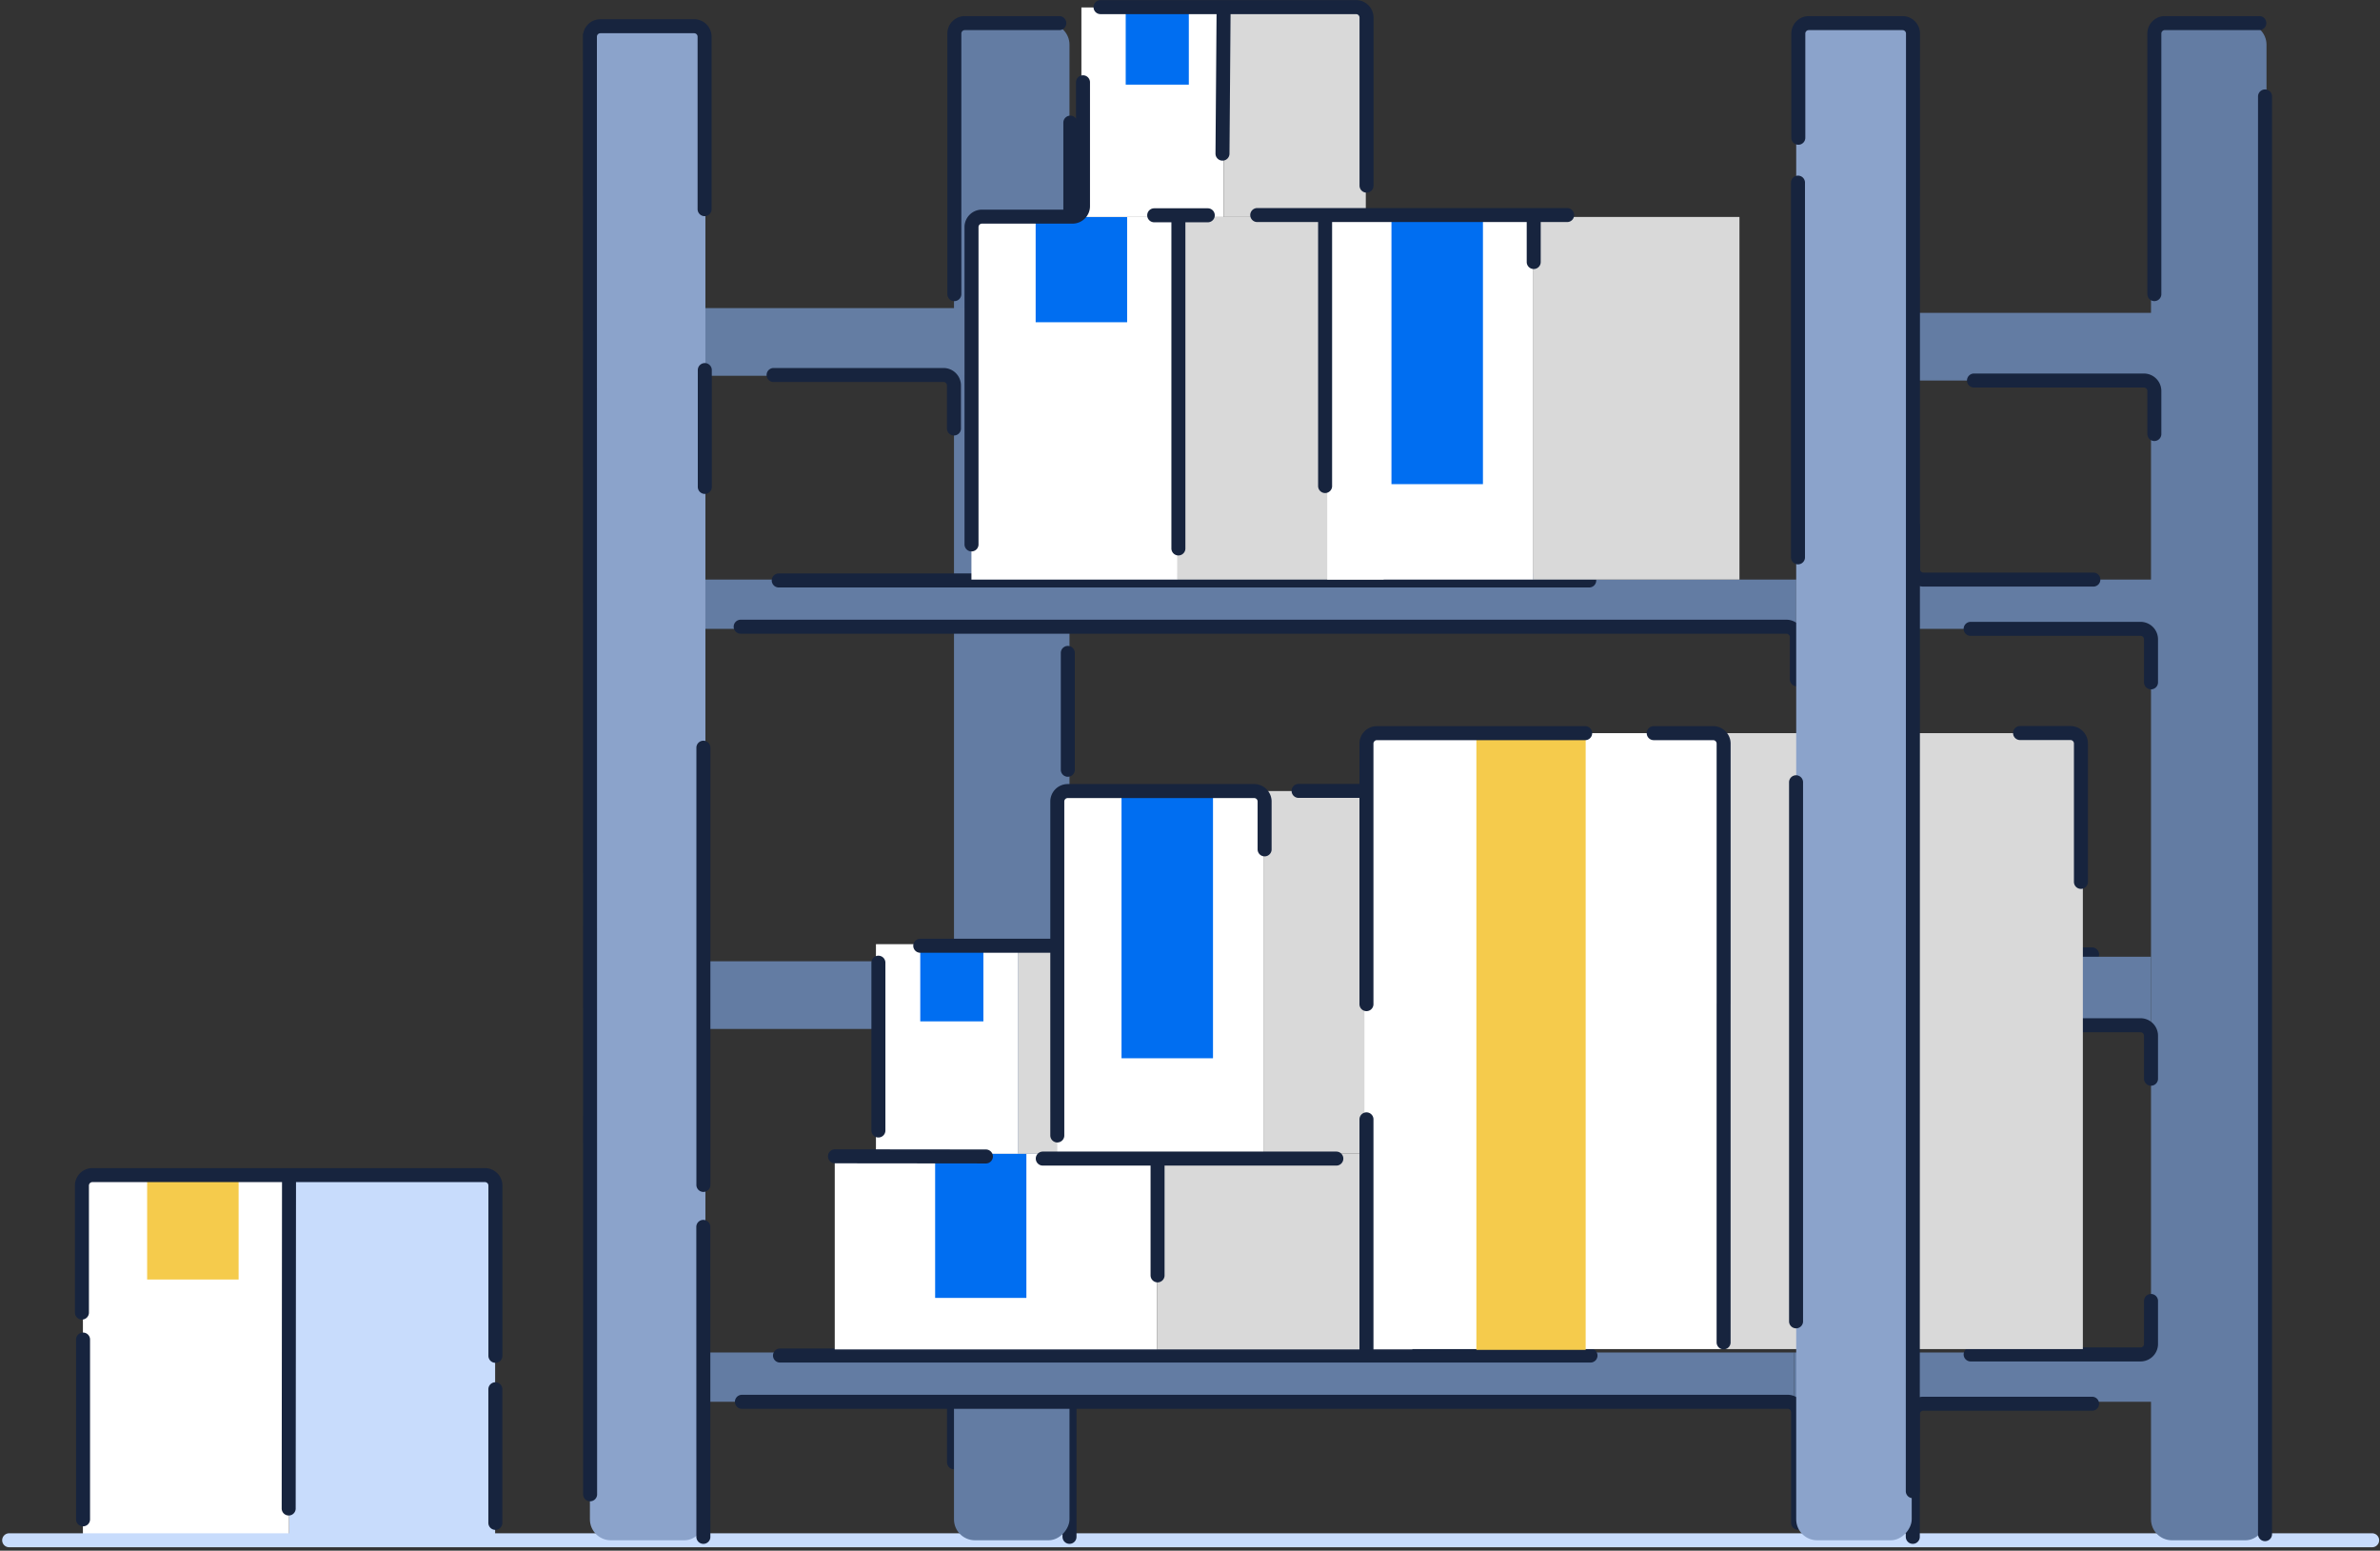
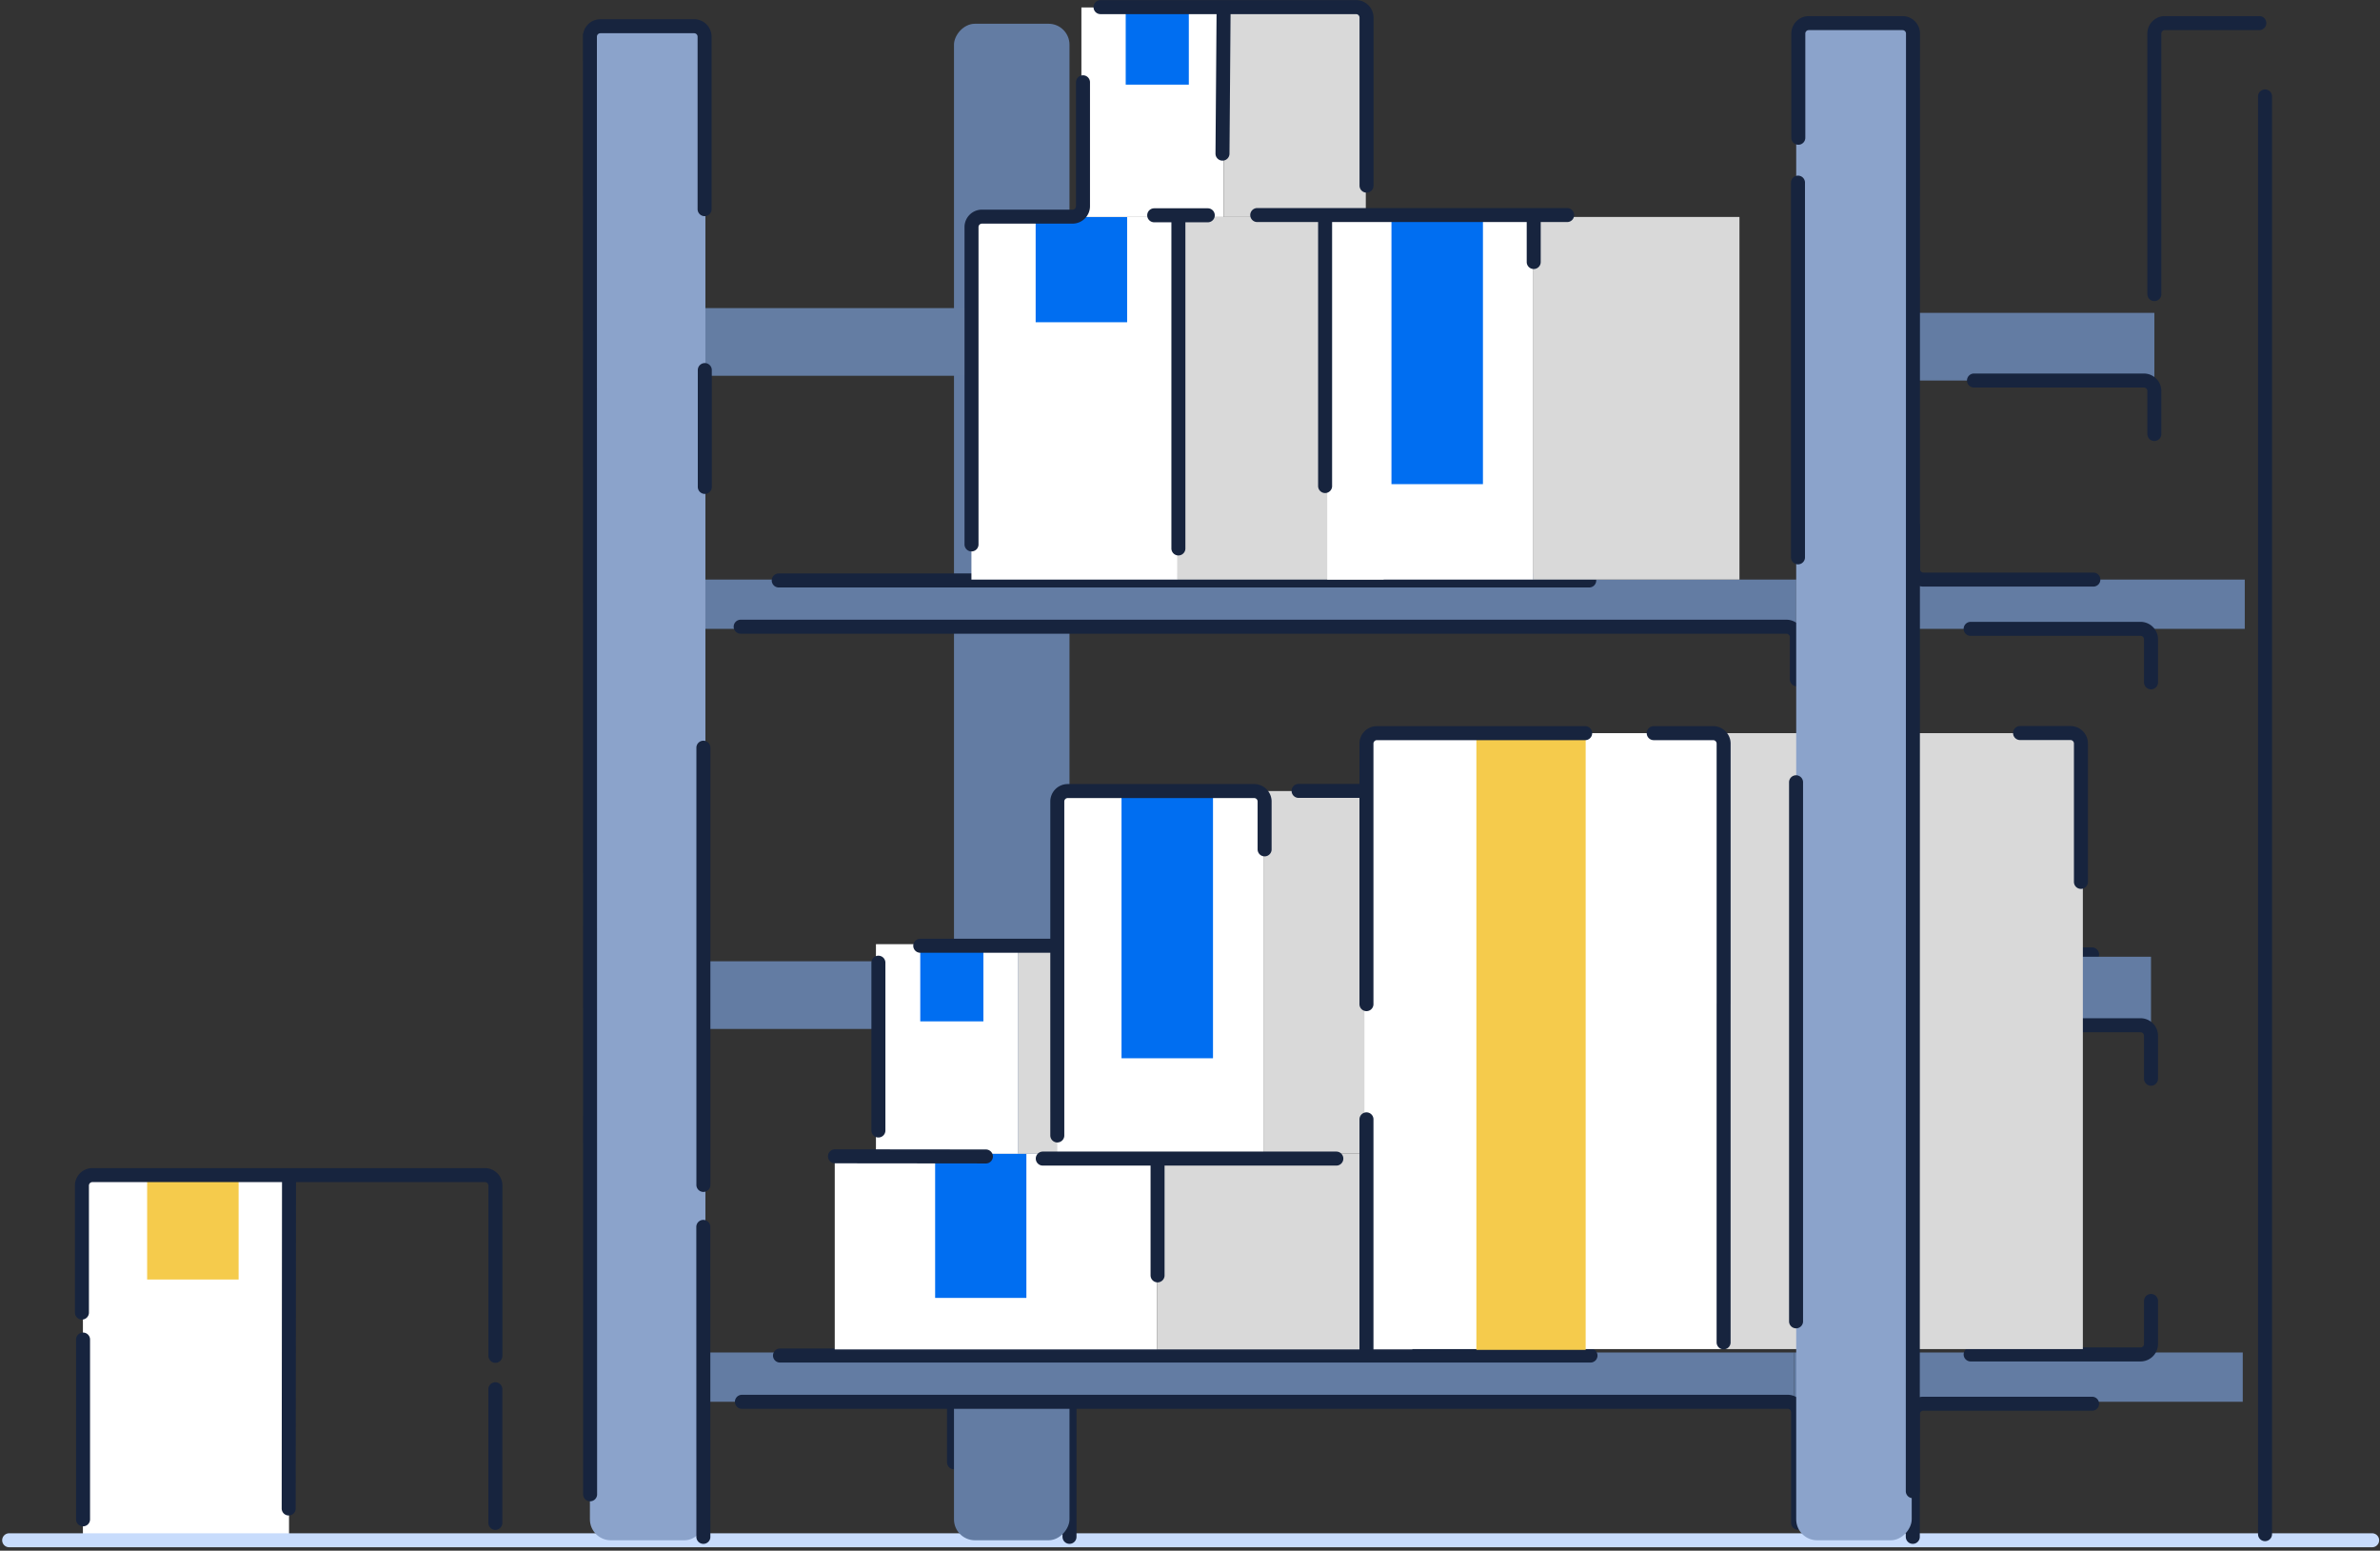
<svg xmlns="http://www.w3.org/2000/svg" width="680" height="443" fill="none">
  <rect width="100%" height="100%" fill="#333333" stroke="none" />
-   <path fill="#C8DCFC" d="M141.467 335.455H82.578V439.05h58.889z" />
+   <path fill="#C8DCFC" d="M141.467 335.455H82.578h58.889z" />
  <path fill="#fff" d="M82.578 335.455H23.69V439.05h58.89z" />
  <path fill="#F5CB4C" d="M68.176 335.455H42.04v30.078h26.135z" />
  <path stroke="#17243E" stroke-linecap="round" stroke-width="4" d="M23.729 382.682v51.358m58.849-98.336-.096 95.239M23.41 374.97v-36.275a2.993 2.993 0 0 1 2.993-2.993h112.149a2.993 2.993 0 0 1 2.993 2.993v48.632m-.016 9.555v38.17" />
  <path stroke="#C8DCFC" stroke-linecap="round" stroke-width="4" d="M677.752 440.021H2.618" />
  <path stroke="#17243E" stroke-linecap="round" stroke-width="4" d="M305.572 400.34v38.705M272.57 400.34v17.401" />
  <path fill="#637CA3" d="M276.033 274.617h-75.072v19.333h75.072z" />
  <rect width="33.001" height="433.239" fill="#637CA3" rx="5.986" transform="matrix(-1 0 0 1 305.568 6.784)" />
  <path fill="#647DA3" d="M276.033 88.018h-75.072v19.333h75.072z" />
-   <path stroke="#17243E" stroke-linecap="round" stroke-width="4" d="M305.811 35.033v124.901m-.723 26.592v33.378M272.67 84.021V9.597a2.993 2.993 0 0 1 2.993-2.993h26.995m-30.097 115.805v-12.285a2.993 2.993 0 0 0-2.993-2.993h-48.542" />
  <path fill="#637CA3" d="M512.621 386.376H200.964v14.078h311.657z" />
  <path fill="#637CA3" d="M640.785 386.376H512.62v14.078h128.165z" />
  <path stroke="#17243E" stroke-linecap="round" stroke-width="4" d="M546.199 257.387v12.285a2.993 2.993 0 0 0 2.993 2.993h48.542" />
  <path fill="#637CA3" d="M513.199 165.574H201.542v14.078h311.657z" />
  <path fill="#637CA3" d="M641.363 165.574H513.198v14.078h128.165z" />
-   <rect width="33.001" height="433.239" fill="#637CA3" rx="5.986" transform="matrix(-1 0 0 1 647.574 6.784)" />
  <path fill="#637CA3" d="M614.574 273.322h-69.329v19.333h69.329zm.957-183.945h-69.329v19.333h69.329z" />
  <path stroke="#17243E" stroke-linecap="round" stroke-width="4" d="M615.528 84.017V9.593a2.993 2.993 0 0 1 2.993-2.993h26.995m-98.95 143.697v12.284a2.993 2.993 0 0 0 2.993 2.993h48.542m16.473 29.354v-12.284a2.993 2.993 0 0 0-2.993-2.993H563.04m52.487-55.664v-12.285a2.993 2.993 0 0 0-2.993-2.993h-48.541m50.581 199.459v-12.284a2.993 2.993 0 0 0-2.993-2.993H563.04m-16.528 146.154v-35.037a2.993 2.993 0 0 1 2.993-2.993h48.233m16.836-29.357v12.284a2.993 2.993 0 0 1-2.993 2.993H563.04m-340.544-221.11h231.57M222.855 387.25h231.571M647.152 27.548v410.725m-133.41-3.249v-31.569a2.993 2.993 0 0 0-2.993-2.993H211.975M513.387 194.06v-12.03a2.993 2.993 0 0 0-2.993-2.993H211.62" />
  <path fill="#fff" d="M330.555 329.583h-92.057v55.92h92.057z" />
  <path fill="#006EF1" d="M293.252 329.583h-26.071v41.203h26.071z" />
  <path fill="#D9D9D9" d="M403.529 329.583h-72.977v55.92h72.977z" />
  <path fill="#fff" d="M290.902 269.731H250.27v59.853h40.632z" />
  <path fill="#006EF1" d="M280.965 269.731h-18.033v22.051h18.033z" />
  <path fill="#D9D9D9" d="M331.533 269.731h-40.632v59.853h40.632zm88.328-43.743h-58.889v103.595h58.889z" />
  <path fill="#fff" d="M360.973 225.988h-58.889v103.595h58.889z" />
  <path fill="#006EF1" d="M346.57 225.988h-26.135v76.332h26.135z" />
  <path fill="#fff" d="M492.471 209.446H389.842v175.959h102.629z" />
  <path fill="#F5CB4C" d="M453.049 209.446h-31.225v176.186h31.225z" />
  <path fill="#D9D9D9" d="M595.1 209.446H492.471v175.959H595.1z" />
  <path stroke="#17243E" stroke-linecap="round" stroke-width="4" d="M390.416 286.862v-60.923m62.488-16.494h-59.495a2.993 2.993 0 0 0-2.993 2.993v13.501m0 0h-19.389m121.437 60.923v-74.424a2.993 2.993 0 0 0-2.993-2.993H472.49m-82.07 176.932v-66.602m102.039 63.709v-96.622M381.81 330.983h-83.874m32.796 33.361v-33.361m-28.647-6.607V228.98a2.993 2.993 0 0 1 2.993-2.993h53.247a2.993 2.993 0 0 1 2.993 2.993v13.664m-110.347 80.311V275.02m49.573-4.84h-37.616m-24.366 60.152 43.12.046m295.476-120.964h14.402a2.993 2.993 0 0 1 2.993 2.992v39.529" />
  <rect width="33.001" height="433.239" fill="#8BA3CB" rx="5.986" transform="matrix(-1 0 0 1 201.547 6.784)" />
  <path stroke="#17243E" stroke-linecap="round" stroke-width="4" d="M200.969 213.604v124.901m-.024 11.989.02 88.555m.406-333.329v33.378m-32.767 287.787-.057-416.398a2.993 2.993 0 0 1 2.993-2.994h26.78a2.993 2.993 0 0 1 2.993 2.993v49.262" />
  <rect width="33.001" height="433.239" fill="#8BA3CB" rx="5.986" transform="matrix(-1 0 0 1 546.203 6.784)" />
  <path stroke="#17243E" stroke-linecap="round" stroke-width="4" d="m546.513 425.996.057-416.398a2.993 2.993 0 0 0-2.993-2.993h-26.779a2.993 2.993 0 0 0-2.993 2.992v29.755m-.094 12.818v107.052m-.553 64.254v154" />
  <path fill="#D9D9D9" d="M395.326 61.979h-58.889v103.595h58.889z" />
  <path fill="#fff" d="M336.439 61.979H277.55v103.595h58.889z" />
  <path fill="#006EF1" d="M322.037 61.979h-26.135v30.078h26.135z" />
  <path fill="#fff" d="M349.604 2.128h-40.632v59.853h40.632z" />
  <path fill="#006EF1" d="M339.664 2.128h-18.033V24.18h18.033z" />
  <path fill="#D9D9D9" d="M390.232 2.128H349.6v59.853h40.632zM496.99 61.979h-58.889v103.595h58.889z" />
  <path fill="#fff" d="M438.1 61.979h-58.889v103.595H438.1z" />
  <path fill="#006EF1" d="M423.697 61.979h-26.135v76.332h26.135z" />
  <path stroke="#17243E" stroke-linecap="round" stroke-width="4" d="M329.774 61.504h6.908m0 0v95.175m0-95.175h8.394m33.525 77.348V61.435m0 0h-19.39m19.39 0h59.604m9.551 0h-9.551m0 0v13.418m-47.769-21.826V5.03a2.993 2.993 0 0 0-2.993-2.993h-73.008m35.165.673-.317 41.176M309.428 23.51v35.384a2.993 2.993 0 0 1-2.993 2.992h-25.867a2.993 2.993 0 0 0-2.993 2.993v90.648" />
</svg>